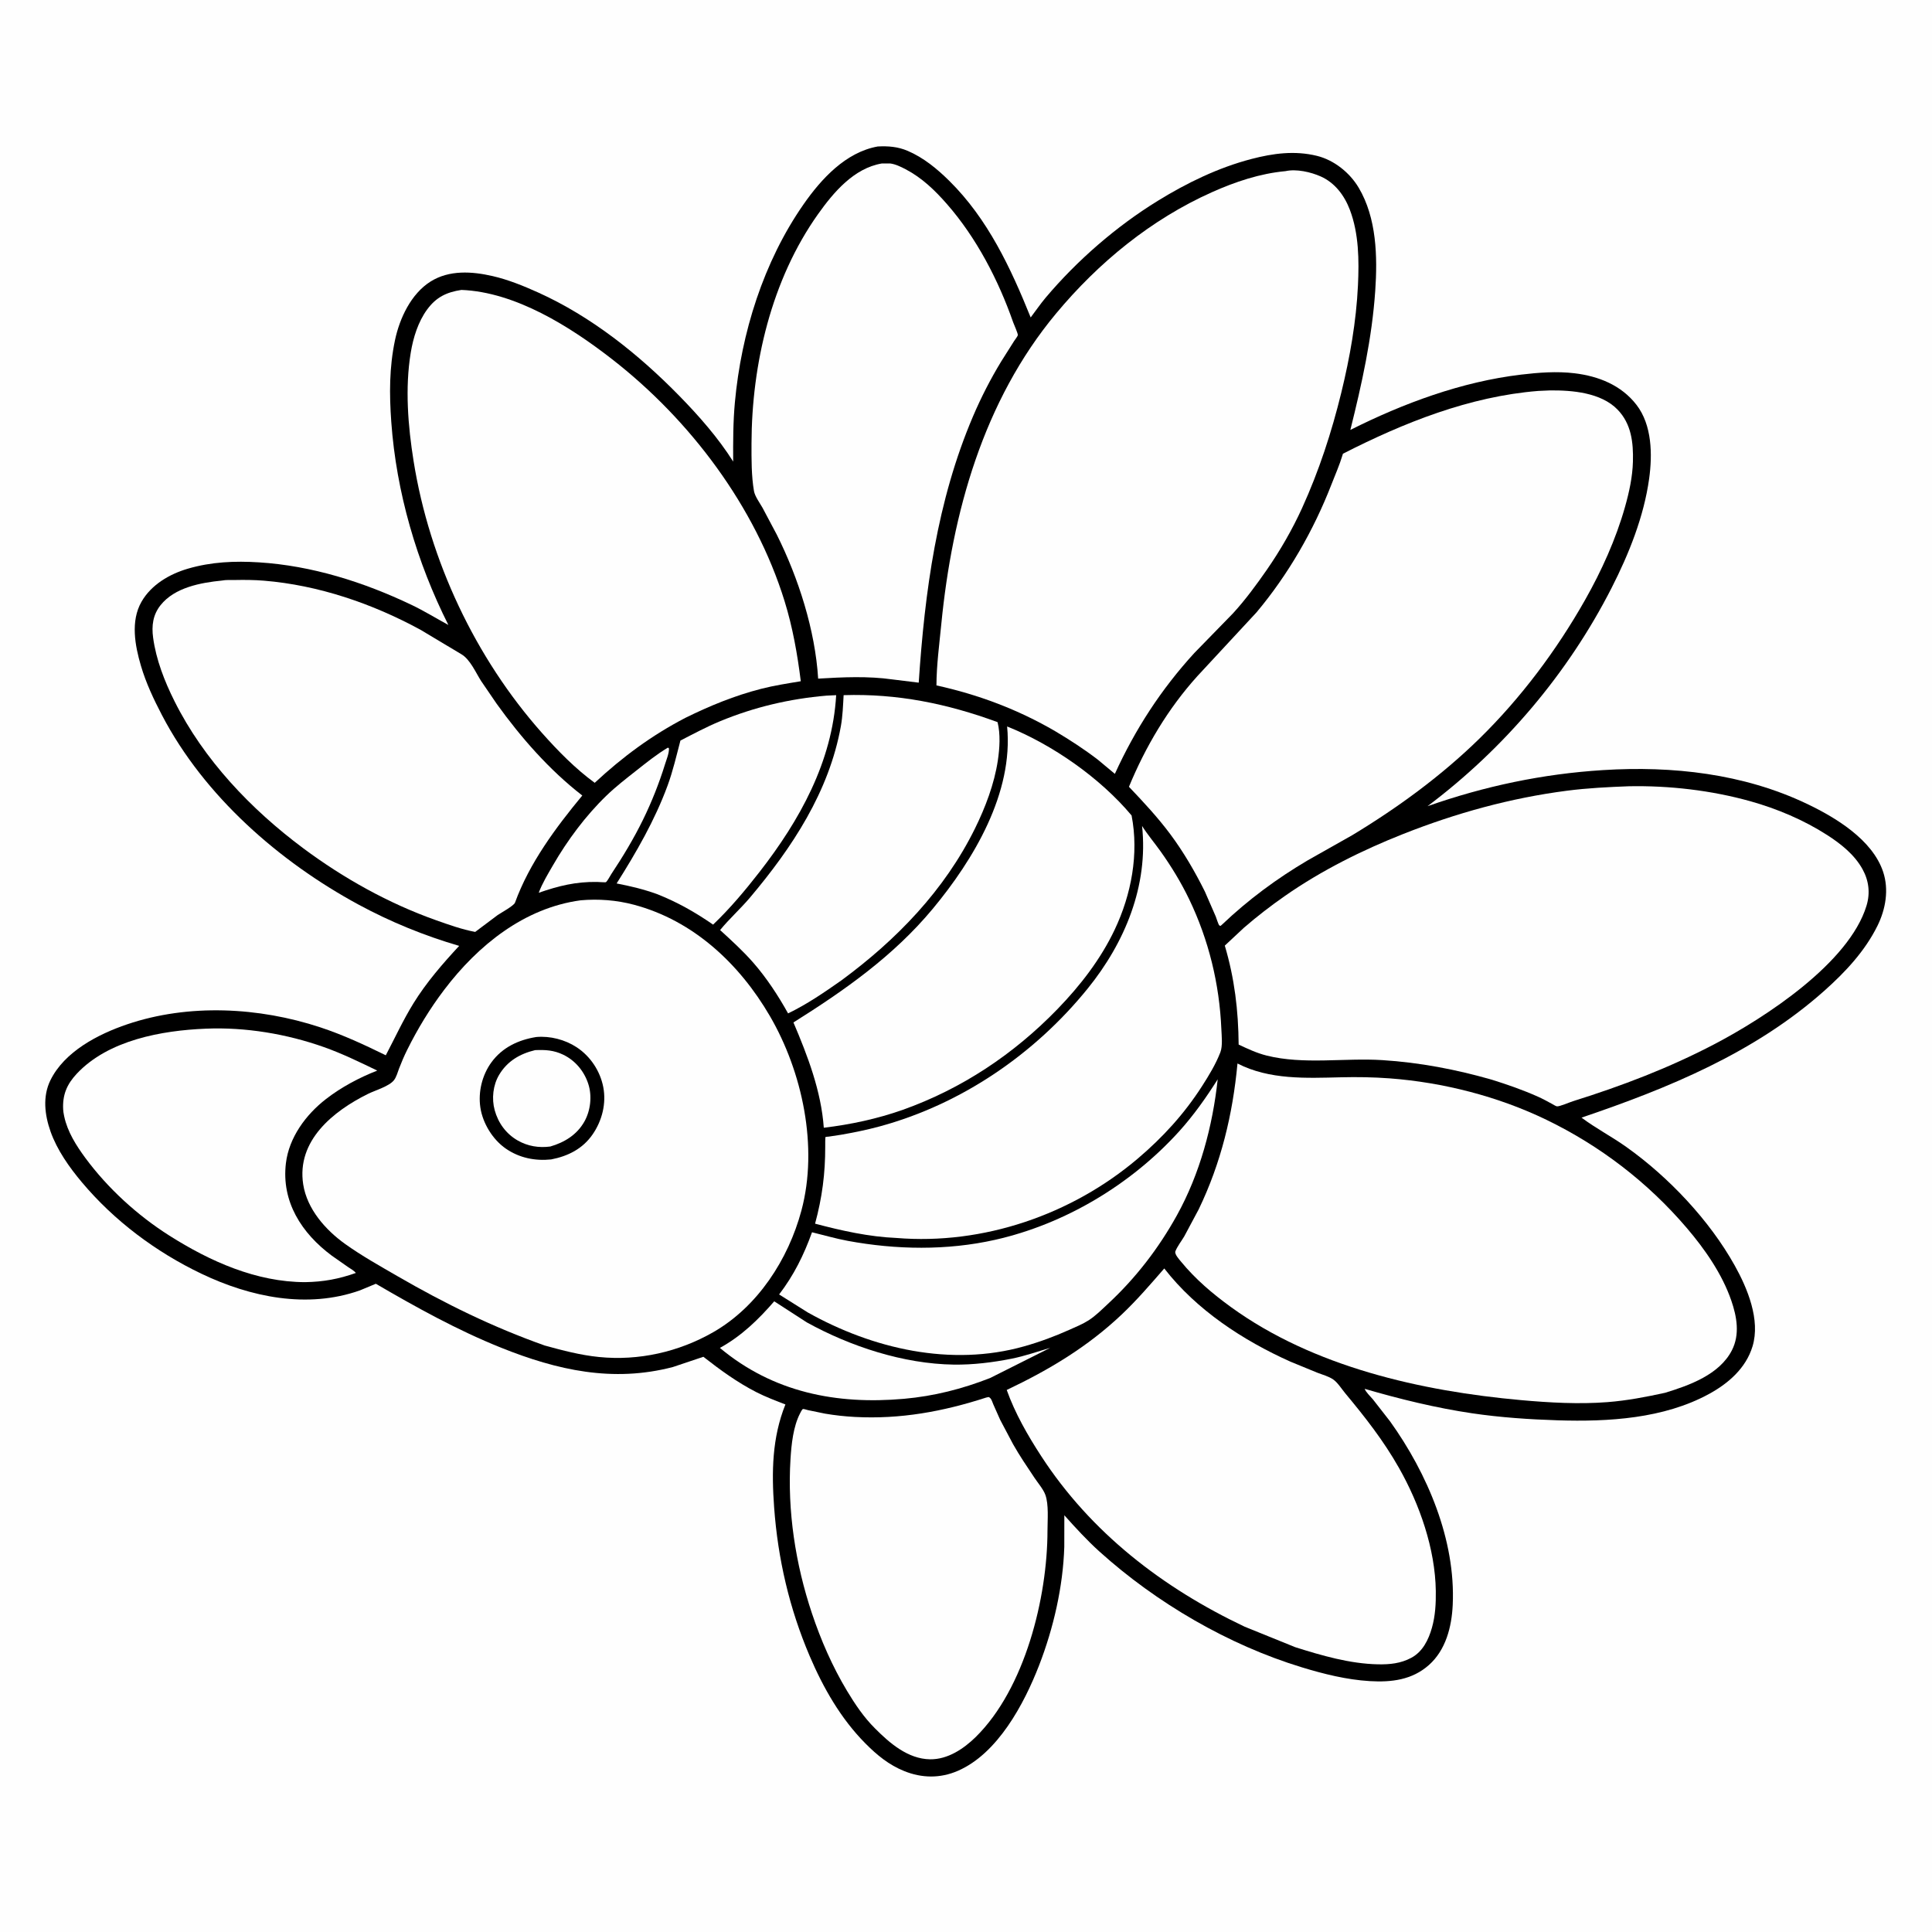
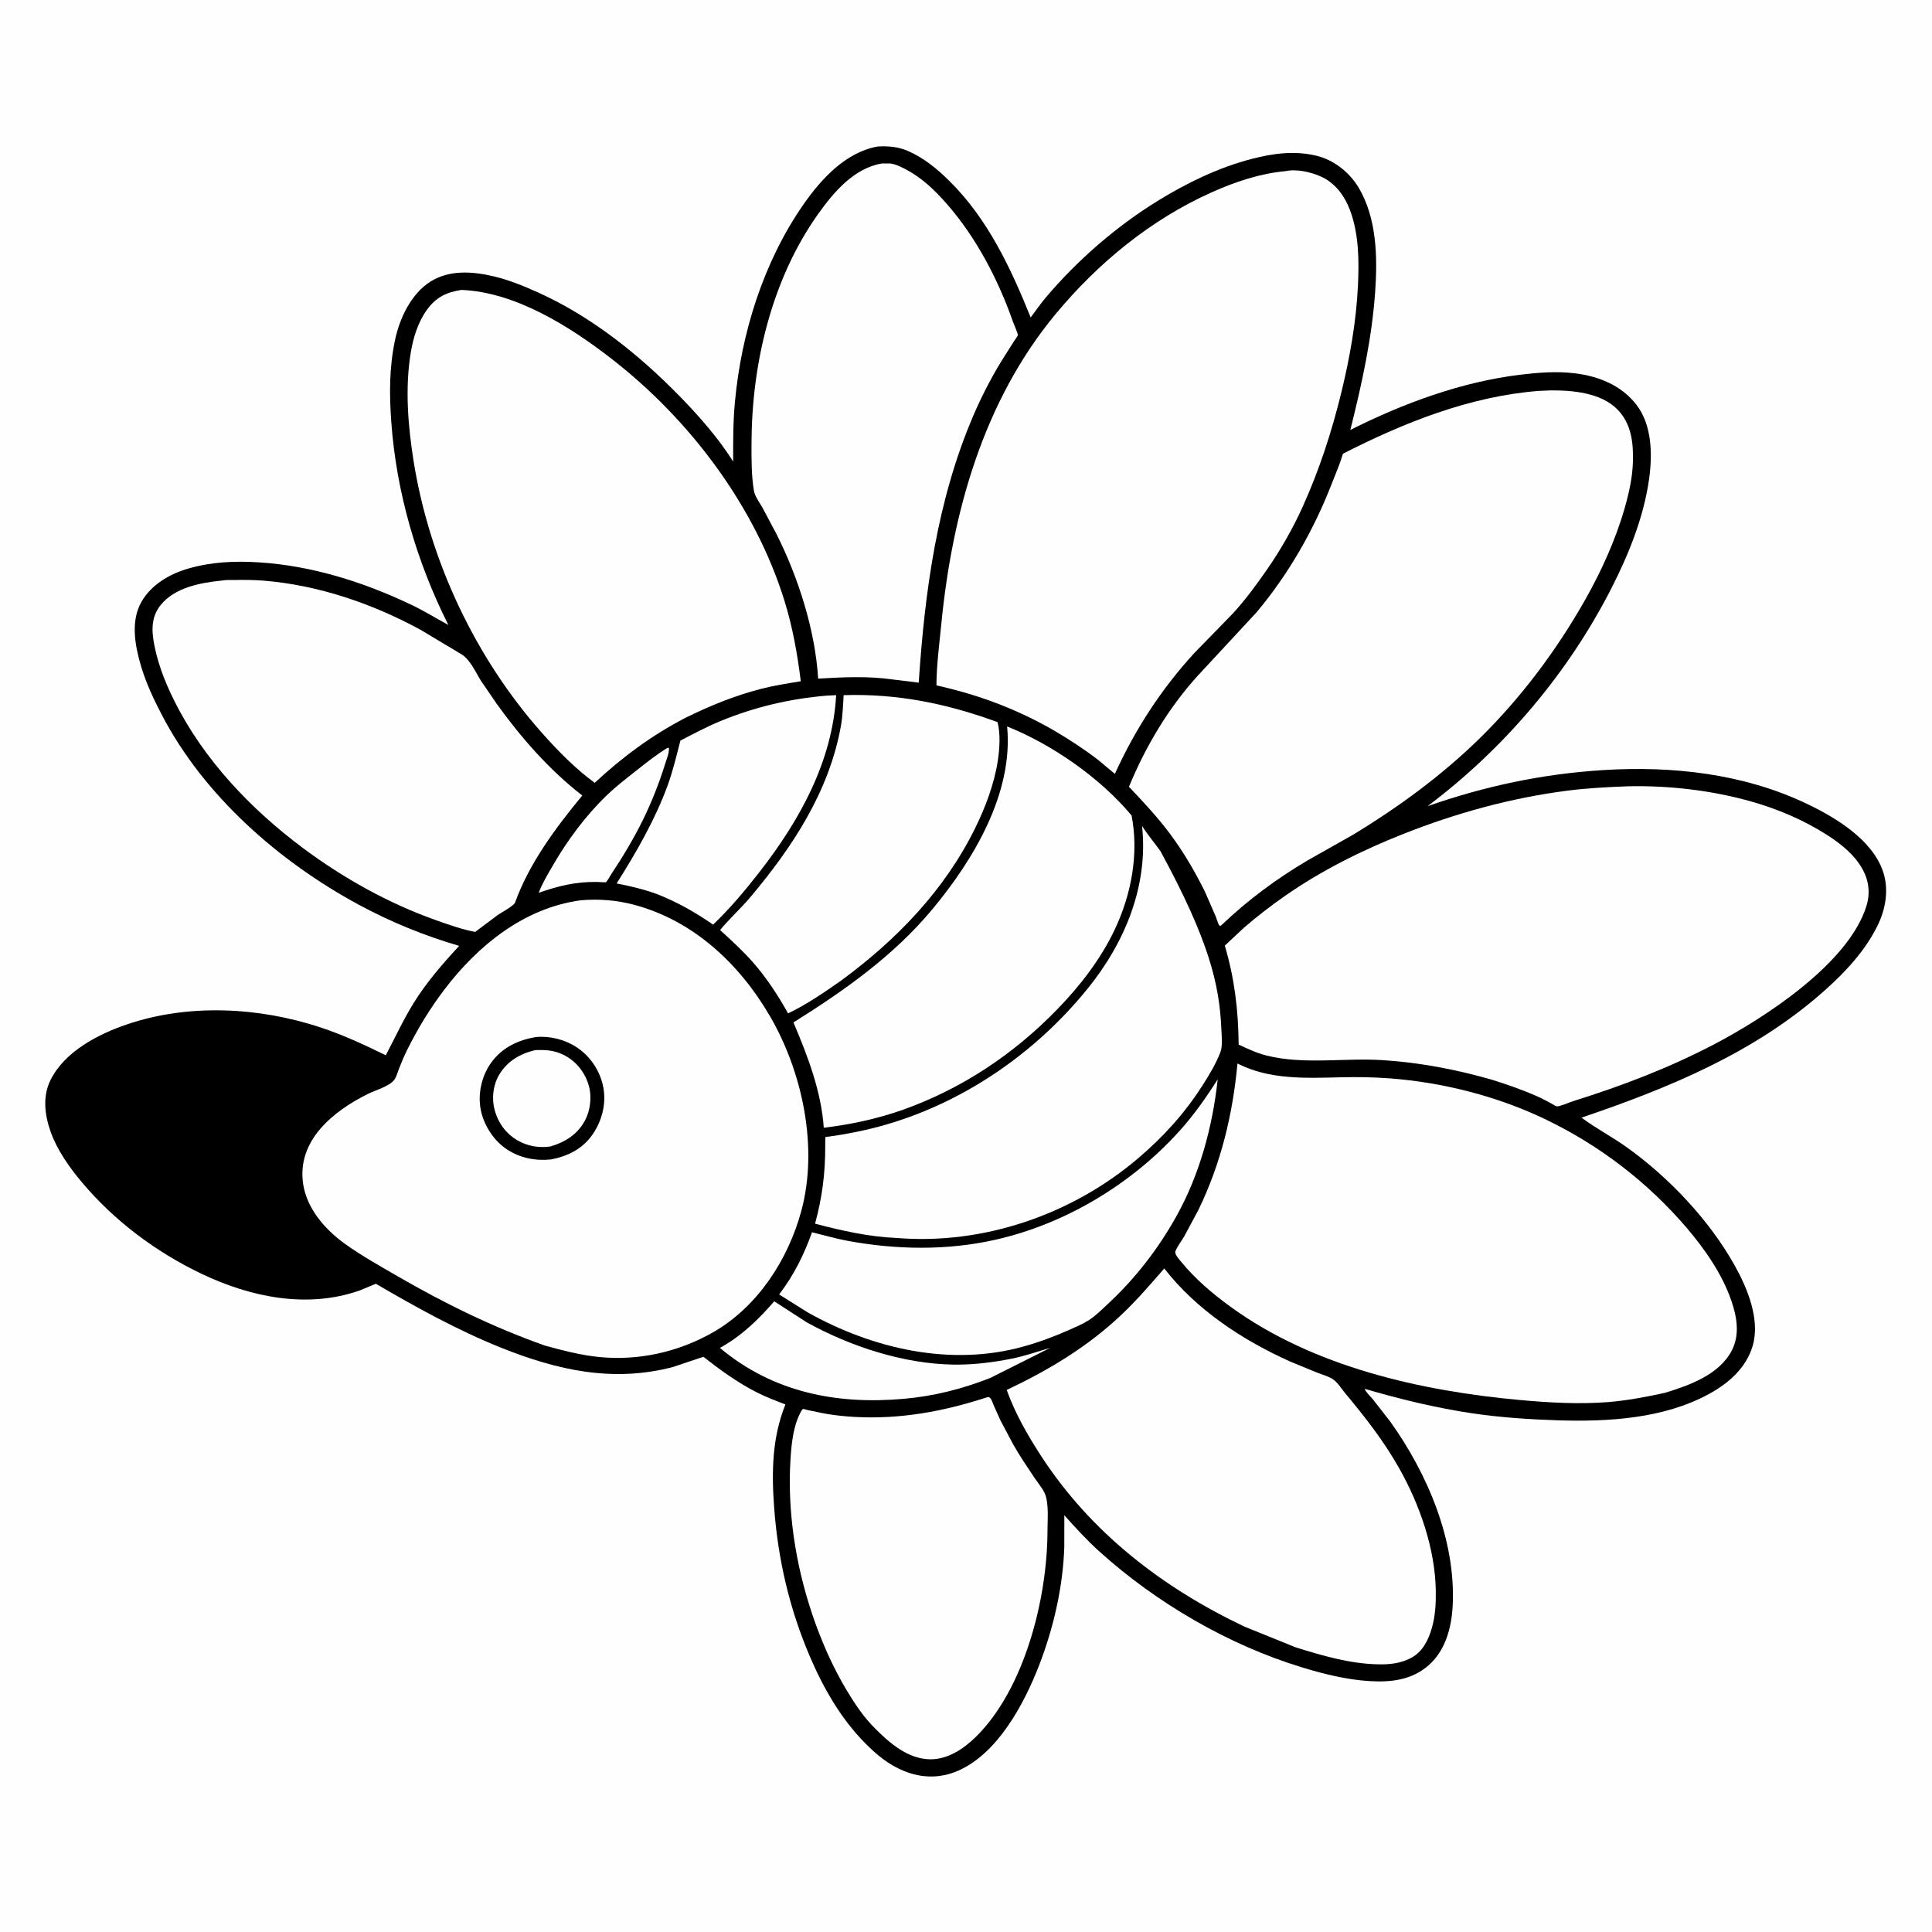
<svg xmlns="http://www.w3.org/2000/svg" version="1.1" style="display: block;" viewBox="0 0 2048 2048" width="1024" height="1024">
  <path transform="translate(0,0)" fill="rgb(254,254,254)" d="M -0 -0 L 2048 0 L 2048 2048 L -0 2048 L -0 -0 z" />
  <path transform="translate(0,0)" fill="rgb(0,0,0)" d="M 930.443 155.273 C 941.541 154.678 951.821 155.501 962.156 159.908 C 978.919 167.055 993.28 178.894 1006.15 191.588 C 1047.08 231.957 1071.37 284.007 1092.56 336.503 C 1097.92 329.533 1102.8 322.226 1108.48 315.5 C 1141.91 275.931 1183.12 240.118 1227.26 212.911 C 1258.1 193.907 1291.36 177.729 1326.5 168.546 C 1349.5 162.536 1372.45 159.451 1395.9 165.183 C 1414.15 169.645 1430.78 183.002 1440.28 199.004 C 1459.32 231.07 1460.29 272.069 1457.81 308.248 C 1454.35 358.672 1443.61 406.865 1431.43 455.752 C 1487.77 427.418 1549.45 404.618 1612.35 397.12 C 1630.91 394.907 1650.4 393.413 1669.05 395.676 C 1694.63 398.782 1718.65 408.294 1734.78 429.203 C 1751.24 450.53 1751.7 481.782 1748.17 507.339 C 1742.61 547.615 1726.69 587.254 1708.33 623.265 C 1662.1 713.922 1594.48 793.57 1513.23 854.601 C 1573.87 833.312 1635.23 820.34 1699.39 816.328 C 1772.86 811.734 1848.03 820.035 1915.17 851.973 C 1945.69 866.49 1984.76 890.022 1996.16 924.074 C 2002.51 943.058 1998.88 963.818 1990.18 981.406 C 1976.89 1008.3 1956.05 1030.49 1933.86 1050.26 C 1860.17 1115.9 1768.79 1153.42 1676.48 1184.73 C 1691.51 1196.02 1708.62 1204.9 1724 1215.84 C 1768.83 1247.72 1812.09 1293.47 1838.89 1341.52 C 1852.42 1365.77 1866.26 1399.09 1857.76 1427.18 C 1850.77 1450.27 1832.21 1466.45 1811.6 1477.68 C 1763.55 1503.88 1704.96 1507.27 1651.3 1505.59 C 1621.14 1504.64 1590.42 1502.56 1560.55 1498.15 C 1522.33 1492.51 1483.72 1483.05 1446.63 1472.22 C 1447.67 1475.56 1453 1480.55 1455.34 1483.38 L 1473.59 1506.77 C 1513.09 1561.94 1543.17 1632.4 1539.94 1701.34 C 1538.85 1724.55 1532.63 1749.09 1514.66 1765.03 C 1496.84 1780.84 1474.9 1783.42 1452 1782.05 C 1427.53 1780.57 1403.42 1774.56 1380.04 1767.44 C 1302.22 1743.74 1225.92 1699.24 1165.48 1644.72 C 1152.25 1632.79 1140.12 1619.52 1128.24 1606.25 L 1128.19 1639.75 C 1126.87 1681.98 1116.73 1726 1101.5 1765.29 C 1085.62 1806.22 1057.61 1858.91 1015.25 1877.21 C 996.669 1885.24 977.281 1884.99 958.569 1877.44 C 942.233 1870.86 929.583 1860.44 917.319 1848.07 C 891.303 1821.84 872.703 1789.27 858.286 1755.47 C 836.771 1705.02 824.588 1652.52 820.616 1597.93 C 817.881 1560.34 818.353 1524.19 832.569 1488.76 C 822.225 1484.76 811.744 1480.85 801.863 1475.79 C 781.448 1465.35 763.593 1452.31 745.607 1438.25 L 713.316 1449.09 C 649.687 1465.74 590.714 1452.49 531.283 1428.67 C 485.055 1410.14 441.353 1385.89 398.403 1360.84 L 381.47 1367.88 C 325.758 1387.6 265.38 1375.02 213.459 1350.18 C 165.269 1327.13 121.043 1294.1 86.664 1253.09 C 73.328 1237.18 60.502 1219.07 53.557 1199.4 C 47.404 1181.97 44.994 1162.41 53.393 1145.22 C 68.301 1114.71 104.02 1096.26 134.781 1085.83 C 200.129 1063.69 274.469 1067.58 339.5 1089.01 C 363.493 1096.92 386.321 1107.53 408.955 1118.65 C 418.71 1100.1 427.285 1081.37 438.349 1063.46 C 451.955 1041.45 469.193 1021.58 486.739 1002.67 C 449.75 991.846 414.107 977.323 380.197 958.984 C 295.95 913.422 216.395 843.745 171.695 758.089 C 162.906 741.247 154.785 724.072 149.403 705.8 C 143.08 684.336 138.253 658.456 149.962 637.938 C 160.274 619.865 179.633 608.542 199.102 602.844 C 223.965 595.568 248.859 594.499 274.566 596.124 C 330.726 599.674 385.38 616.972 436 641.082 C 449.423 647.475 462.222 655.387 475.294 662.492 C 441.769 595.858 420.138 521.849 414.777 447.346 C 412.654 417.849 412.592 389.538 418.746 360.442 C 423.625 337.375 435.717 311.494 456.316 298.5 C 476.12 286.008 500.354 287.626 522.236 292.669 C 538.769 296.48 554.98 303.071 570.421 310.043 C 626.819 335.505 676.955 375.545 720.013 419.545 C 740.795 440.782 761.323 464.085 777.201 489.269 C 777.089 468.336 777.095 447.367 779.013 426.5 C 785.774 352.939 809.331 277.535 851.763 216.632 C 870.656 189.515 896.577 161.337 930.443 155.273 z" />
  <path transform="translate(0,0)" fill="rgb(254,254,254)" d="M 708.022 792.5 L 709.133 793.281 C 709.305 798.634 706.52 805.064 704.938 810.169 C 698.724 830.218 690.85 850.072 681.63 868.914 C 671.87 888.859 660.232 908.162 647.96 926.637 C 646.76 928.443 643.884 934.047 642.293 935.134 C 641.754 935.503 634.003 934.913 632.882 934.896 C 610.346 934.55 592.201 939.064 571.081 946.364 C 574.85 936.285 580.738 926.632 586.118 917.312 C 601.462 890.732 620.808 864.688 642.928 843.332 C 652.868 833.736 663.585 825.48 674.407 816.941 C 685.368 808.291 696 799.693 708.022 792.5 z" />
  <path transform="translate(0,0)" fill="rgb(254,254,254)" d="M 820.718 1379.45 L 855.211 1401.76 C 901.564 1427.37 957.735 1445.77 1011 1446.54 C 1031.49 1446.83 1052.49 1444.24 1072.54 1440.23 C 1086.3 1437.48 1099.74 1432.72 1113.2 1428.81 L 1049.5 1460.79 C 1019.85 1472.38 990.079 1479.96 958.309 1482.79 C 886.569 1489.18 819.484 1475.92 763.106 1428.84 C 785.936 1416.3 803.815 1398.93 820.718 1379.45 z" />
  <path transform="translate(0,0)" fill="rgb(254,254,254)" d="M 876.023 737.412 L 886.373 736.907 C 882.284 807.54 847.684 869.643 805.13 924.3 C 789.953 943.794 773.818 963.073 755.903 980.135 C 736.715 966.861 717.938 956.25 696.252 947.689 C 682.212 942.646 668.262 939.318 653.647 936.502 C 674.364 903.763 694.254 869.275 707.651 832.784 C 713.353 817.25 717.074 801 721.276 785.023 C 735.19 777.856 748.906 770.498 763.393 764.504 C 799.611 749.519 837.028 740.745 876.023 737.412 z" />
  <path transform="translate(0,0)" fill="rgb(254,254,254)" d="M 1290.81 1144.13 C 1285.42 1193.88 1271.95 1244.26 1247.58 1288.27 C 1228.2 1323.27 1203.93 1354.79 1174.59 1382.03 C 1168.16 1388.01 1161.39 1394.85 1154.02 1399.57 C 1147.63 1403.66 1140.35 1406.61 1133.44 1409.7 C 1117.8 1416.7 1102.02 1422.55 1085.51 1427.2 C 1008.02 1449.03 925.136 1429.83 856.263 1391.24 L 825.898 1372.18 C 841.546 1351.72 852.102 1330.39 860.774 1306.25 C 873.527 1309.33 885.795 1312.98 898.75 1315.37 C 949.884 1324.83 1003.78 1325.72 1054.7 1314.29 C 1128.79 1297.64 1198.79 1255.72 1249.75 1199.5 C 1265.24 1182.41 1278.49 1163.58 1290.81 1144.13 z" />
  <path transform="translate(0,0)" fill="rgb(254,254,254)" d="M 894.272 736.894 C 951.363 735.094 1004.01 745.889 1057.46 765.5 C 1060.65 778.286 1059.68 793.218 1057.74 806.187 C 1054.05 830.872 1044.45 856.105 1033.45 878.37 C 1001.09 943.883 950.351 996.229 891.992 1039.19 C 873.945 1051.86 855.297 1064.69 835.388 1074.23 C 825.003 1055.52 812.518 1036.48 798.431 1020.39 C 787.663 1008.09 775.392 996.922 763.336 985.906 C 773.058 973.977 784.935 963.402 794.959 951.527 C 839.69 898.535 878.881 839.265 891.35 769.813 C 893.294 758.982 893.649 747.865 894.272 736.894 z" />
-   <path transform="translate(0,0)" fill="rgb(254,254,254)" d="M 218.176 1090.44 C 260.18 1088.65 303.932 1095.99 343.5 1110.01 C 362.727 1116.83 381.536 1126.01 399.897 1134.86 C 380.761 1142.35 361.822 1152.43 345.54 1165.04 C 324.298 1181.5 306.376 1205.69 303.082 1233.01 C 298.155 1273.87 319.76 1307.27 351.64 1331 L 368.877 1343.07 C 371.592 1344.93 375.209 1346.83 377.223 1349.39 C 359.113 1355.82 342.705 1358.83 323.532 1359.13 C 271.715 1359.1 222.592 1337.07 179.568 1309.82 C 145.74 1288.39 114.294 1259.7 90.517 1227.52 C 80.854 1214.44 71.522 1199.7 68.093 1183.56 L 67.779 1182 C 67.358 1179.97 67.064 1178.08 66.956 1176 C 66.152 1160.6 70.895 1149.36 81.407 1138.15 C 114.832 1102.51 171.569 1092.33 218.176 1090.44 z" />
  <path transform="translate(0,0)" fill="rgb(254,254,254)" d="M 1067.59 770.079 C 1115.64 789.321 1166.24 824.654 1199.52 864.416 C 1207.45 905.165 1199.23 948.267 1181.66 985.374 C 1166.78 1016.79 1145.13 1044.73 1121.05 1069.6 C 1074.69 1117.48 1019.7 1154.1 956.849 1176.52 C 929.942 1185.98 901.562 1192.11 873.248 1195.44 C 870.537 1156.76 856.135 1119.18 841.082 1083.84 C 895.456 1049.71 947.258 1013.28 988.688 963.441 C 1032.07 911.253 1074.38 840.547 1067.59 770.079 z" />
-   <path transform="translate(0,0)" fill="rgb(254,254,254)" d="M 1210.64 875.571 C 1216.5 884.828 1223.86 893.508 1230.24 902.452 C 1241.65 918.447 1252.07 935.564 1260.59 953.296 C 1281.3 996.412 1292.66 1043.03 1294.68 1090.76 C 1294.99 1097.95 1296.22 1108.78 1293.64 1115.46 C 1288.76 1128.07 1281.57 1139.89 1274.3 1151.23 C 1255.39 1180.72 1232.68 1205.59 1206.01 1228.22 C 1135.95 1287.67 1042.17 1319.88 950.248 1312.29 C 921.088 1311.07 892.12 1304.57 864.009 1297.14 C 871.528 1269.41 874.837 1244.05 874.77 1215.3 C 874.767 1214.08 874.682 1205.52 875.123 1205.23 C 875.347 1205.08 878.252 1204.88 878.718 1204.83 L 891.542 1202.88 C 905.291 1200.49 919.018 1197.7 932.488 1194.04 C 1019.13 1170.49 1096.67 1117.48 1153.02 1047.89 C 1192.43 999.212 1217.45 938.997 1210.64 875.571 z" />
+   <path transform="translate(0,0)" fill="rgb(254,254,254)" d="M 1210.64 875.571 C 1216.5 884.828 1223.86 893.508 1230.24 902.452 C 1281.3 996.412 1292.66 1043.03 1294.68 1090.76 C 1294.99 1097.95 1296.22 1108.78 1293.64 1115.46 C 1288.76 1128.07 1281.57 1139.89 1274.3 1151.23 C 1255.39 1180.72 1232.68 1205.59 1206.01 1228.22 C 1135.95 1287.67 1042.17 1319.88 950.248 1312.29 C 921.088 1311.07 892.12 1304.57 864.009 1297.14 C 871.528 1269.41 874.837 1244.05 874.77 1215.3 C 874.767 1214.08 874.682 1205.52 875.123 1205.23 C 875.347 1205.08 878.252 1204.88 878.718 1204.83 L 891.542 1202.88 C 905.291 1200.49 919.018 1197.7 932.488 1194.04 C 1019.13 1170.49 1096.67 1117.48 1153.02 1047.89 C 1192.43 999.212 1217.45 938.997 1210.64 875.571 z" />
  <path transform="translate(0,0)" fill="rgb(254,254,254)" d="M 1045.29 1481.5 L 1048.01 1480.9 C 1049.01 1481.45 1049.26 1481.49 1050.1 1482.5 C 1051.3 1483.95 1052.19 1486.98 1052.96 1488.73 L 1060.29 1505.2 L 1073.89 1530.88 C 1080.84 1543.17 1088.77 1554.84 1096.61 1566.57 C 1100.21 1571.96 1105.95 1578.61 1108.1 1584.53 C 1111.88 1594.9 1110.39 1611.46 1110.38 1622.52 C 1110.34 1693.54 1086.43 1789.96 1034.44 1841.17 C 1021.6 1853.81 1004.62 1865.18 985.921 1864.93 C 962.533 1864.62 943.125 1847.87 927.588 1832.22 C 915.759 1820.5 906.382 1806.55 897.851 1792.34 C 882.377 1766.56 870.183 1738.65 860.664 1710.15 C 843.223 1657.94 834.497 1601.55 837.972 1546.5 C 838.953 1530.96 840.83 1512.34 848.081 1498.27 C 848.481 1497.5 850.19 1493.83 851.223 1493.61 C 852.053 1493.43 855.457 1494.56 856.395 1494.77 L 874.461 1498.5 C 884.964 1500.29 895.585 1501.45 906.223 1502.02 C 954.297 1504.6 999.694 1496.3 1045.29 1481.5 z" />
  <path transform="translate(0,0)" fill="rgb(254,254,254)" d="M 934.781 173.287 L 943.5 173.262 C 949.133 173.934 954.997 176.808 960.006 179.424 C 977.257 188.435 991.01 201.707 1003.73 216.24 C 1035.06 252.017 1058.4 296.991 1074.02 341.717 C 1074.79 343.917 1079.19 353.554 1078.93 355.246 C 1078.71 356.671 1075.93 360.058 1075.01 361.5 L 1061.23 383.304 C 1049.94 401.885 1039.97 421.357 1031.43 441.359 C 993.192 530.986 980.298 627.204 973.889 723.65 L 946.239 720.251 C 920.214 716.533 893.404 717.807 867.272 719.371 C 864.151 668.083 846.358 612.606 823.457 566.804 L 808.283 538.227 C 805.4 533.144 800.219 526.156 799.237 520.5 C 796.462 504.509 796.59 486.361 796.631 470.102 C 796.84 385.951 817.833 296.429 867.129 227.028 C 883.623 203.808 905.211 178.276 934.781 173.287 z" />
  <path transform="translate(0,0)" fill="rgb(254,254,254)" d="M 235.38 615.398 C 239.461 614.547 244.727 614.921 248.983 614.832 C 259.149 614.62 269.42 614.7 279.558 615.524 C 337.531 620.24 394.785 639.839 445.698 667.561 L 489.051 693.5 C 498.385 698.965 504.215 712.841 510.073 722 L 526.544 746.103 C 552.234 781.868 582.377 816.286 617.254 843.282 C 589.067 877.386 561.159 914.871 545.92 956.863 C 544.744 960.103 531.095 967.635 527.5 970.032 L 503.723 987.879 C 489.854 985.293 475.601 980.215 462.308 975.505 C 411.929 957.656 364.138 930.992 321.325 899.089 C 266.019 857.877 216.012 805.375 184.98 743.313 C 174.463 722.281 165.464 699.336 162.301 675.904 C 160.597 663.279 162.075 651.74 170.178 641.539 C 185.173 622.66 212.843 617.648 235.38 615.398 z" />
  <path transform="translate(0,0)" fill="rgb(254,254,254)" d="M 1234.17 1344.61 C 1268.3 1388.61 1317.62 1420.89 1368.01 1443.46 L 1396.54 1455.17 C 1401.83 1457.18 1408.76 1459.11 1413.4 1462.39 C 1418.05 1465.67 1422.33 1472.52 1426.06 1477 C 1447.19 1502.4 1466.49 1526.98 1482.9 1555.9 C 1504.87 1594.64 1521.4 1641.82 1522.01 1686.58 C 1522.19 1699.78 1521.51 1712.79 1517.89 1725.55 C 1514.29 1738.24 1508.1 1750.9 1496 1757.36 C 1484.82 1763.34 1473.22 1764.5 1460.73 1764.25 C 1430.88 1763.65 1401.23 1755 1372.98 1746.08 L 1319.42 1724.38 C 1232.52 1683.22 1156.38 1624.65 1103.61 1543.38 C 1089.32 1521.37 1076.01 1498.21 1067.17 1473.42 C 1112.12 1452.06 1152.63 1427.88 1188.98 1393.5 C 1205.17 1378.19 1219.57 1361.4 1234.17 1344.61 z" />
  <path transform="translate(0,0)" fill="rgb(254,254,254)" d="M 489.105 307.329 C 546.582 309.573 604.786 346.496 649 380.906 C 731.559 445.159 800.554 536.726 831.651 637.13 C 840.263 664.935 845.278 693.313 848.87 722.14 C 834.727 724.489 820.67 726.639 806.758 730.209 C 778.629 737.427 752.491 748.165 726.5 760.961 C 690.723 779.583 659.929 802.376 630.414 829.817 C 609.96 814.885 591.511 796.063 574.718 777.171 C 503.851 697.448 455.241 594.115 438.436 488.853 C 432.475 451.517 429.214 411.317 435.418 373.764 C 438.034 357.924 443.221 341.083 452.838 328.014 C 462.447 314.956 473.349 309.755 489.105 307.329 z" />
  <path transform="translate(0,0)" fill="rgb(254,254,254)" d="M 1311.78 1127.35 C 1345.75 1144.78 1384.58 1142.84 1421.61 1141.97 C 1438.71 1141.57 1455.94 1141.82 1473 1143.1 C 1529.77 1147.36 1588.17 1162.27 1639.43 1187.11 C 1696.4 1214.71 1746.7 1253.34 1787.85 1301.47 C 1807.14 1324.02 1825.53 1350.41 1835.26 1378.68 C 1841.16 1395.8 1844.5 1414.56 1835.86 1431.42 C 1822.66 1457.17 1790.73 1468.58 1764.9 1476.45 C 1744.53 1480.88 1724.78 1484.69 1703.94 1486.32 C 1673.82 1488.66 1642.5 1486.89 1612.49 1484.2 C 1506.51 1474.68 1392.3 1448.97 1304.85 1385.54 C 1285.34 1371.38 1267.18 1356.01 1251.85 1337.29 C 1249.94 1334.97 1244.86 1329.39 1245.95 1326.49 C 1247.86 1321.4 1252.47 1315.47 1255.32 1310.66 L 1270.67 1281.96 C 1294.35 1232.82 1306.73 1181.5 1311.78 1127.35 z" />
  <path transform="translate(0,0)" fill="rgb(254,254,254)" d="M 1630.56 414.405 L 1642.86 413.859 C 1666.49 413.577 1697.09 416.147 1714.59 434.108 C 1729.35 449.247 1731.49 469.126 1730.97 489.24 C 1730.55 505.585 1726.99 521.741 1722.56 537.42 C 1712.91 571.555 1697.76 605.005 1680.32 635.829 C 1650.07 689.287 1612.21 739.901 1568.28 782.914 C 1528 822.346 1481.69 856.171 1433.53 885.273 L 1386.44 911.873 C 1353.66 931.197 1323.21 953.664 1295.63 979.928 L 1293.85 981.5 C 1293.4 981.319 1292.87 981.269 1292.5 980.958 C 1291.56 980.168 1289.35 973.051 1288.78 971.607 L 1277.24 945.131 C 1266.79 924.073 1254.75 903.382 1240.72 884.5 C 1227.33 866.496 1212.17 850.249 1196.73 834.025 C 1214.46 791.189 1238.06 751.332 1269.2 716.799 L 1331.93 649.164 C 1365.69 608.897 1392.47 562.28 1411.47 513.345 C 1415.46 503.068 1419.99 492.87 1423.16 482.306 L 1423.55 480.979 C 1488.03 448.046 1557.78 420.214 1630.56 414.405 z" />
  <path transform="translate(0,0)" fill="rgb(254,254,254)" d="M 1726.68 833.466 C 1769.55 832.628 1814.18 837.804 1855.47 849.351 C 1883.75 857.26 1912.24 869.304 1936.95 885.222 C 1951.53 894.618 1965.89 905.997 1974.39 921.458 C 1981.1 933.642 1982.65 946.781 1978.55 960.188 C 1960 1020.89 1871.18 1078.67 1817.48 1106.8 C 1769.21 1132.09 1719.16 1151.14 1667.25 1167.38 C 1664 1168.39 1653.17 1173.12 1650.4 1172.77 C 1649.16 1172.62 1646.16 1170.68 1644.98 1170.04 C 1640.14 1167.43 1635.31 1164.77 1630.29 1162.52 C 1614.43 1155.44 1598.12 1149.77 1581.56 1144.58 C 1543.51 1133.65 1505.05 1126.3 1465.5 1123.78 C 1425.28 1121.21 1381.82 1128.81 1342.58 1118.92 C 1332.16 1116.29 1322.7 1111.85 1313.02 1107.29 C 1312.7 1070.94 1308.67 1037.26 1298.34 1002.39 L 1318.58 983.488 C 1332.5 971.404 1347.23 960.072 1362.35 949.538 C 1400.9 922.687 1443.82 901.311 1487.43 884.065 C 1543.53 861.883 1601.13 845.948 1661.05 838.188 C 1682.84 835.367 1704.74 834.304 1726.68 833.466 z" />
  <path transform="translate(0,0)" fill="rgb(254,254,254)" d="M 1362.73 181.41 C 1374.21 178.851 1389.53 182.353 1400.1 187.077 C 1415.13 193.8 1425.17 207.27 1430.91 222.398 C 1440.48 247.606 1440.75 275.935 1439.49 302.541 C 1437.69 340.74 1430.94 378.912 1421.88 416.009 C 1411.57 458.215 1398.23 499.088 1380.21 538.673 C 1369.99 561.118 1356.93 583.765 1342.89 604 C 1331.87 619.873 1320.09 635.912 1307.03 650.166 L 1266.05 692.2 C 1230.82 730.725 1203.45 772.9 1181.8 820.334 L 1163.62 805.181 C 1149.19 794.136 1134.07 784.319 1118.47 775.046 C 1078.95 752.054 1037.35 736.386 992.668 726.56 C 992.753 705.16 995.709 683.115 997.8 661.778 C 1009.36 543.787 1042.31 425.111 1119.41 332.414 C 1164.34 278.398 1220.19 232.588 1284.6 203.796 C 1309.41 192.707 1335.54 183.915 1362.73 181.41 z" />
  <path transform="translate(0,0)" fill="rgb(254,254,254)" d="M 615.54 954.357 C 634.514 952.688 653.585 954.16 672 959.056 C 734.963 975.796 783.813 1021.64 816.045 1076.93 C 850.626 1136.26 867.588 1215.9 849.536 1283.22 C 835.652 1335 803.214 1385.18 755.987 1412.22 C 719.463 1433.12 677.093 1442.71 635.034 1438.49 C 615.156 1436.5 596.61 1431.56 577.433 1426.31 C 522.29 1406.74 471.678 1381.93 421.061 1352.63 C 402.358 1341.8 383.622 1331.33 365.991 1318.76 C 345.098 1303.86 325.52 1281.71 321.423 1255.56 C 314.158 1209.19 353.186 1177.81 390.137 1159.54 C 397.634 1155.83 412.485 1151.58 417.586 1145.09 C 420.272 1141.66 421.542 1136.53 423.095 1132.5 C 425.64 1125.89 428.425 1119.36 431.574 1113.01 C 442.77 1090.44 455.795 1069.06 471.037 1049 C 506.688 1002.07 555.691 962.441 615.54 954.357 z" />
  <path transform="translate(0,0)" fill="rgb(0,0,0)" d="M 568.448 1099.28 C 583.115 1097.97 598.906 1102.02 611.203 1110.08 C 625.773 1119.63 636.19 1135.25 639.5 1152.41 C 642.848 1169.77 638.211 1187.98 628.242 1202.45 C 617.639 1217.83 602.13 1225.55 584.256 1229.04 C 567.209 1230.83 550.49 1227.44 536.261 1217.63 C 522.307 1208.02 511.707 1190.75 509.202 1173.98 C 506.73 1157.44 511.096 1139.55 520.962 1126.06 C 532.494 1110.29 549.572 1102.29 568.448 1099.28 z" />
  <path transform="translate(0,0)" fill="rgb(254,254,254)" d="M 567.249 1113.18 C 578.101 1112.72 587.034 1113.22 596.978 1118 C 609.834 1124.17 619.281 1135.57 623.644 1149.1 C 627.742 1161.81 626.033 1177.13 619.586 1188.7 C 611.699 1202.86 598.46 1210.96 583.34 1215.35 C 571.272 1216.97 559.462 1215.07 548.807 1208.97 C 536.517 1201.93 528.142 1190.48 524.4 1176.88 C 521.03 1164.64 522.577 1150.3 529.121 1139.32 C 537.785 1124.79 551.198 1117.02 567.249 1113.18 z" />
</svg>